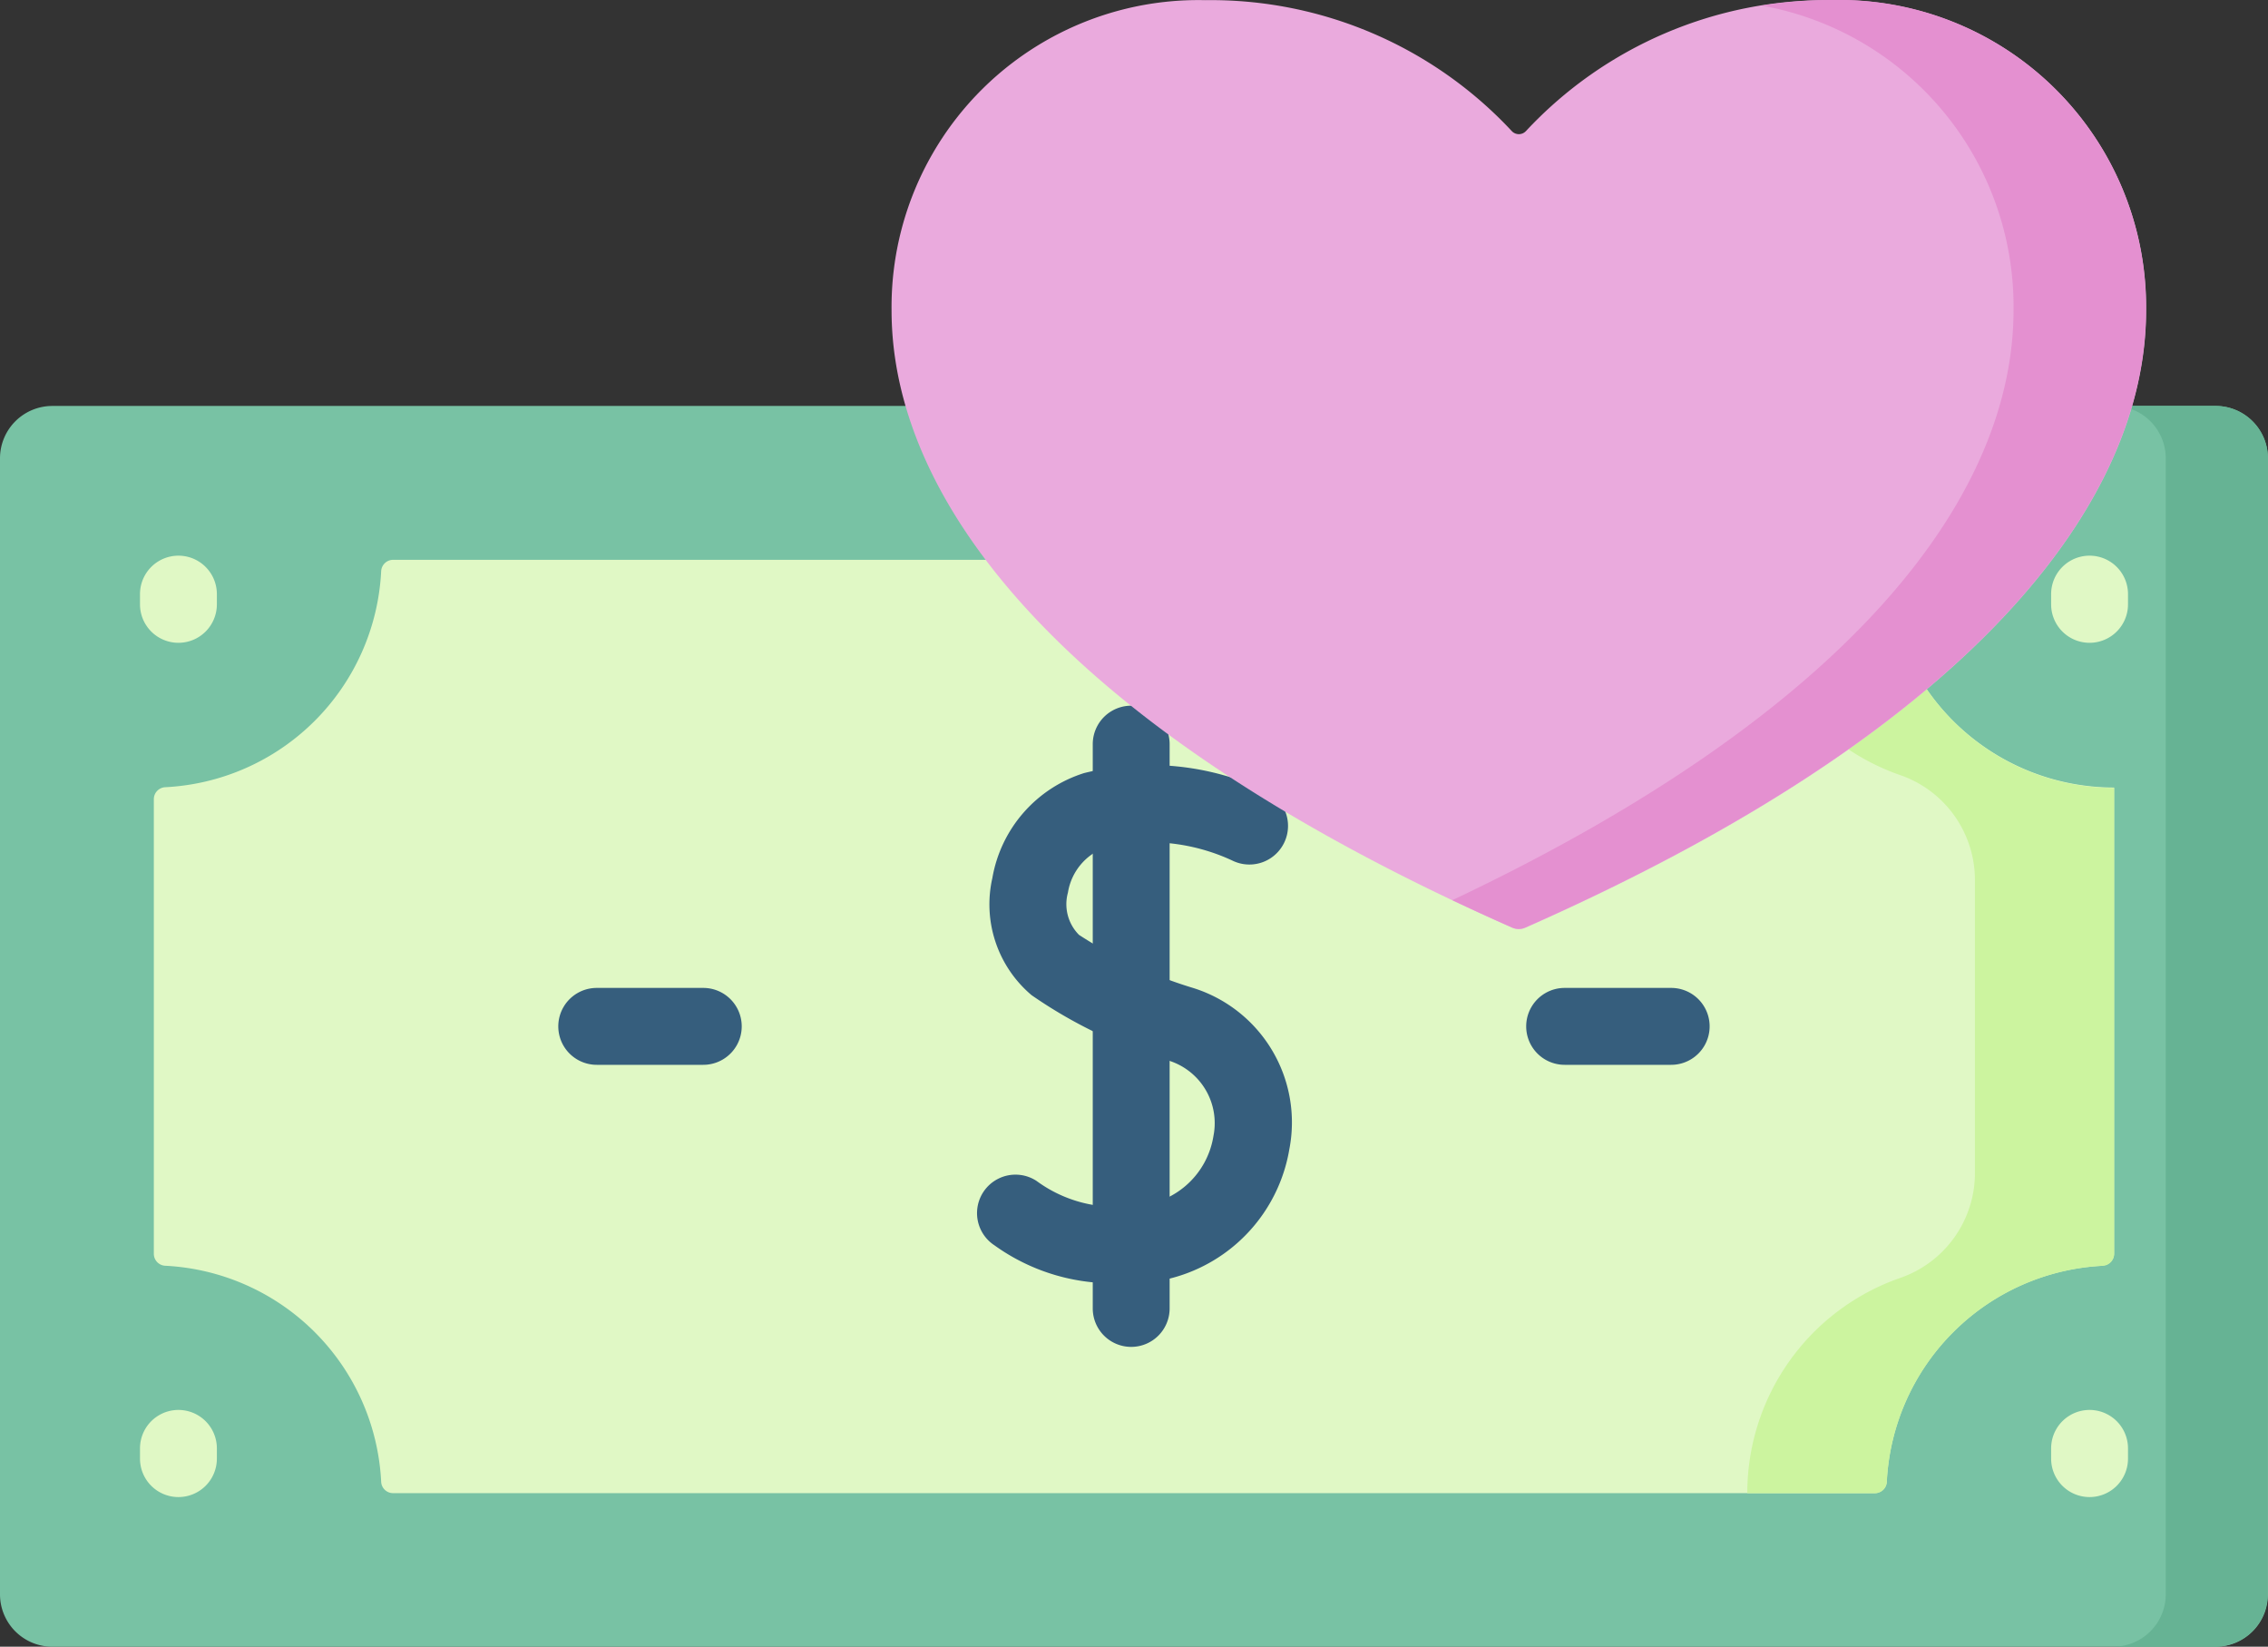
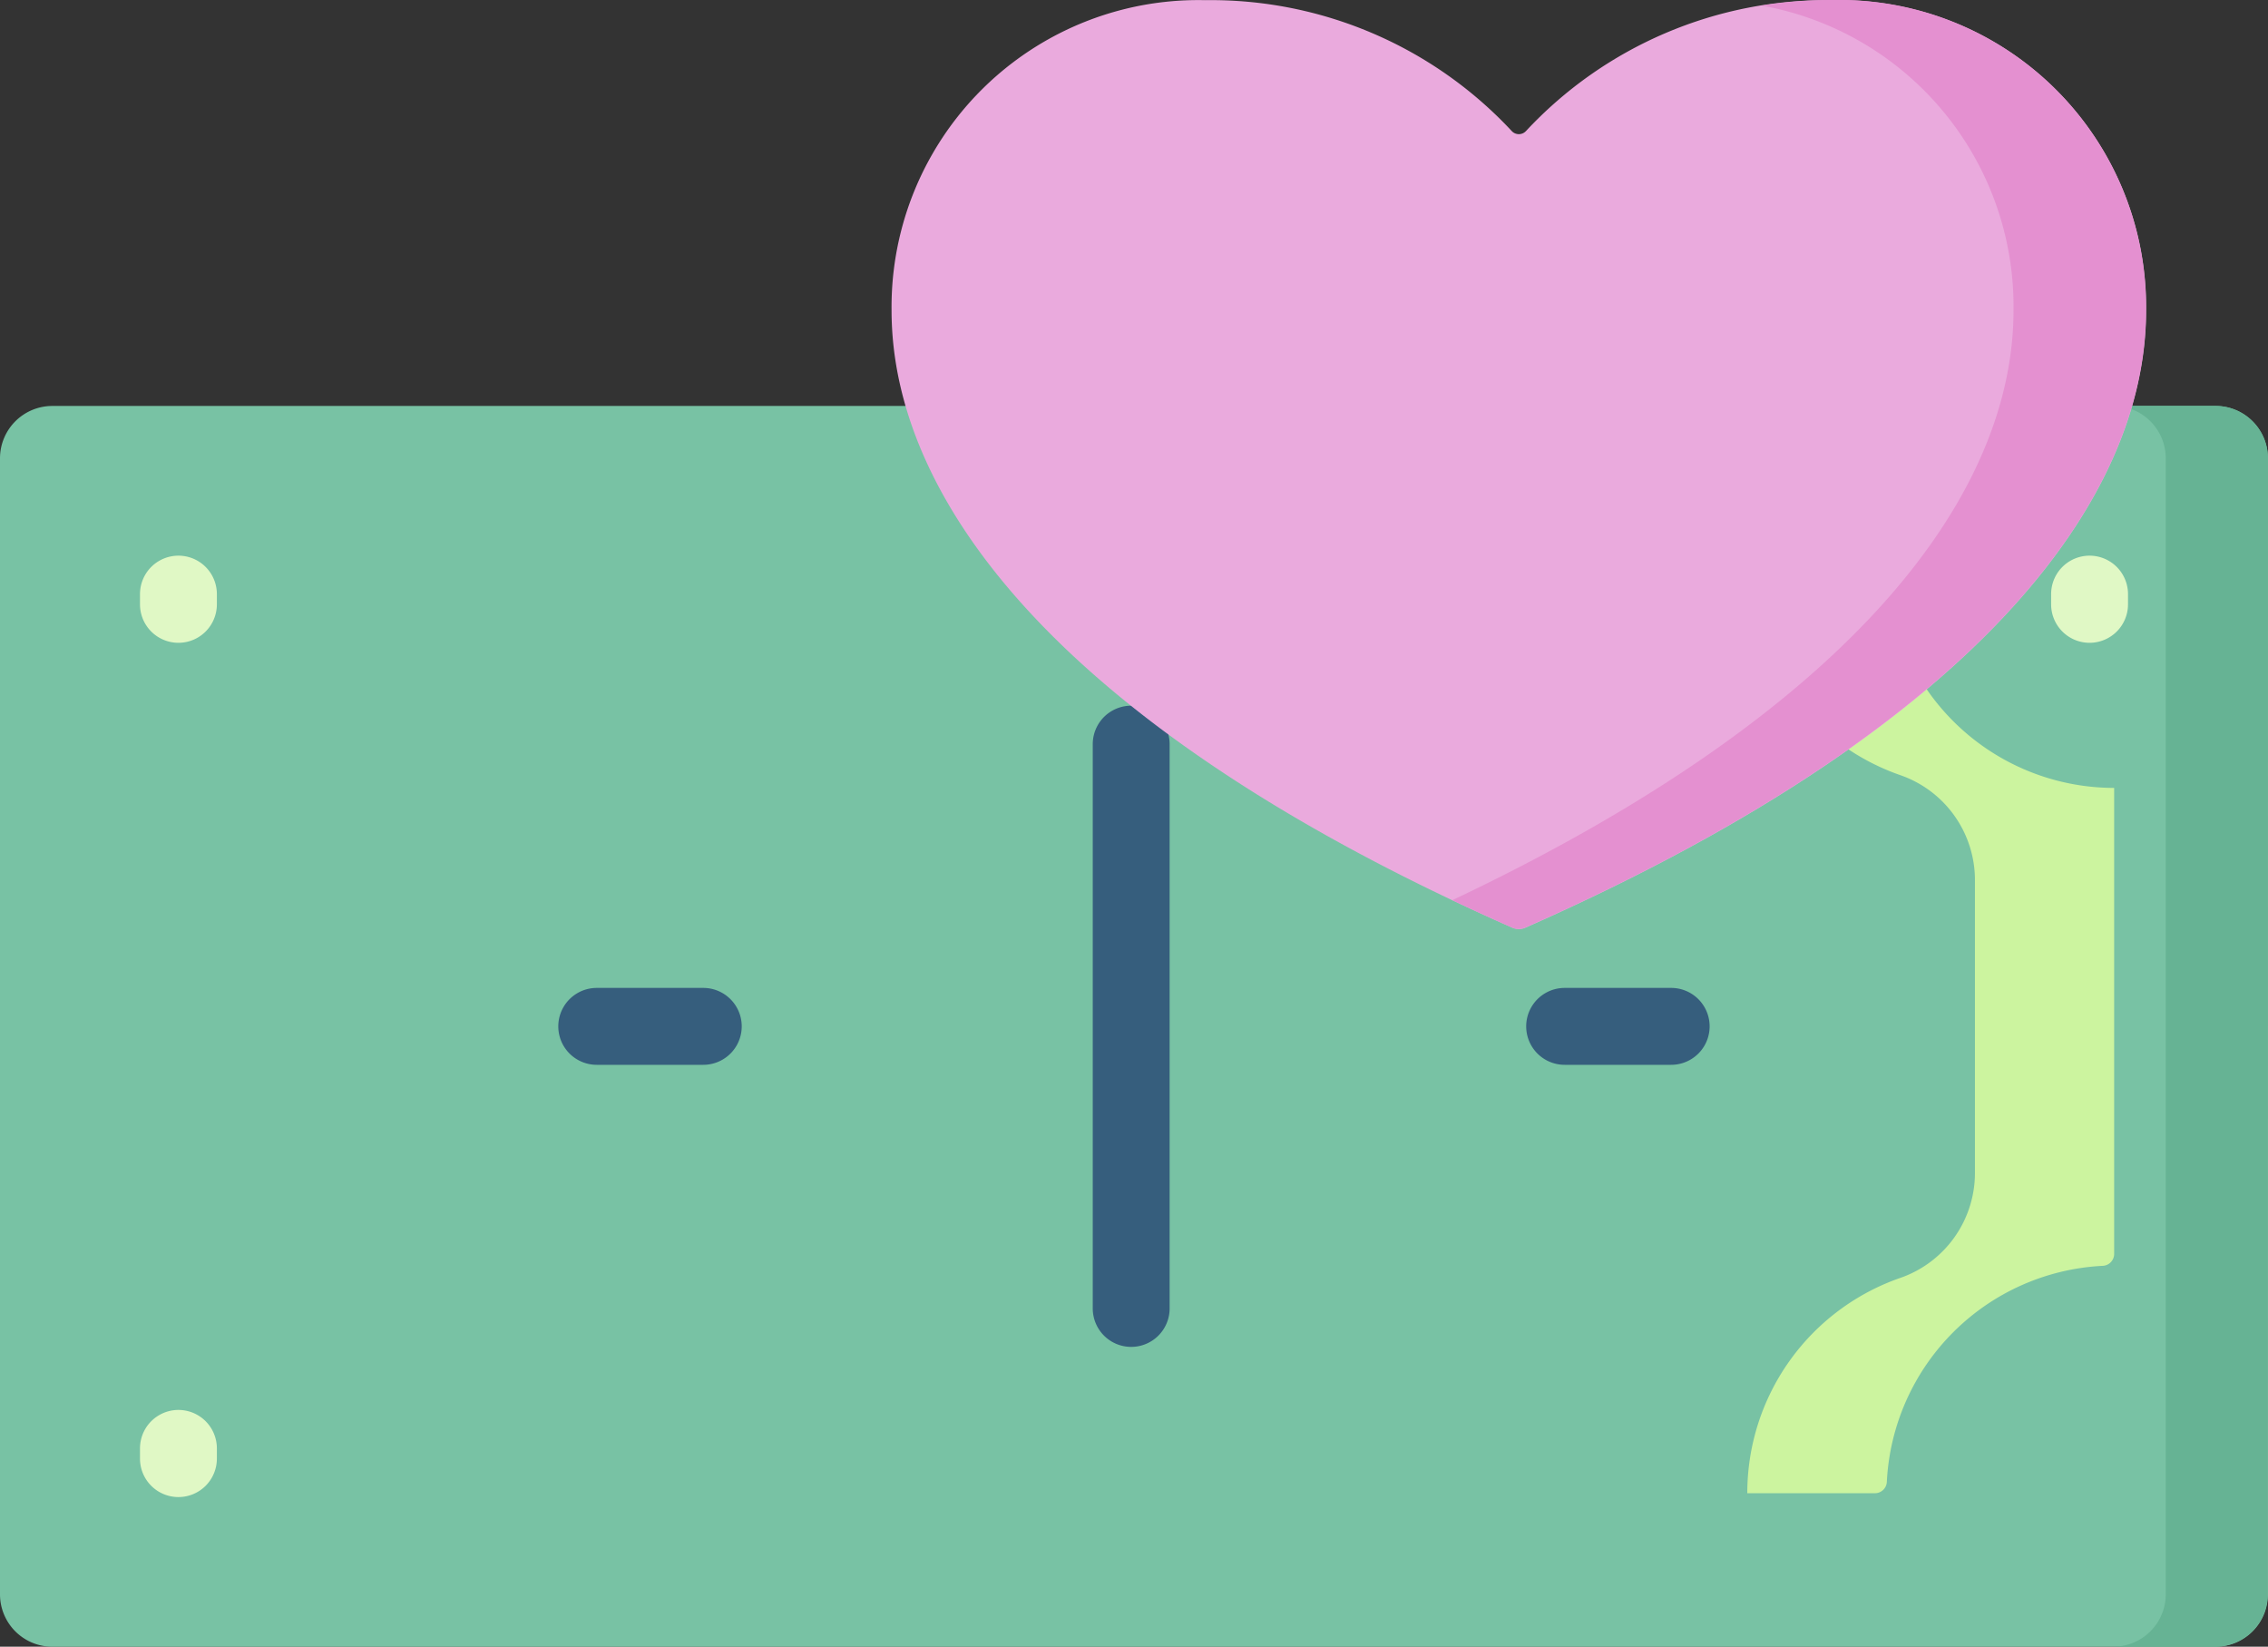
<svg xmlns="http://www.w3.org/2000/svg" width="29.501" height="21.414" viewBox="0 0 29.501 21.414">
  <rect x="0" y="0" width="29.501" height="21.414" fill="#333333" stroke="none" />
  <g id="love" transform="translate(0 0)">
    <path id="Path_23503" data-name="Path 23503" d="M29.5,187.623a.681.681,0,0,1-.681.681H.681A.681.681,0,0,1,0,187.623V172.85a.681.681,0,0,1,.681-.681H28.819a.681.681,0,0,1,.681.681Z" transform="translate(0 -166.89)" fill="#78c2a4" />
    <path id="Path_23504" data-name="Path 23504" d="M426.61,172.85a.681.681,0,0,0-.681-.681H424.6a.681.681,0,0,1,.681.681v14.772a.681.681,0,0,1-.681.681h1.325a.681.681,0,0,0,.681-.681Z" transform="translate(-397.11 -166.89)" fill="#66b394" />
-     <path id="Path_23505" data-name="Path 23505" d="M56.256,212.251a.156.156,0,0,0,.148-.155v-6.06a2.961,2.961,0,0,1-2.961-2.961H34.018a.156.156,0,0,0-.155.148,2.961,2.961,0,0,1-2.809,2.809.156.156,0,0,0-.148.155V212.1a.156.156,0,0,0,.148.155,2.961,2.961,0,0,1,2.809,2.809.155.155,0,0,0,.155.148H53.292a.156.156,0,0,0,.155-.148,2.961,2.961,0,0,1,2.809-2.809Z" transform="translate(-28.905 -195.795)" fill="#e0f8c5" />
    <path id="Path_23506" data-name="Path 23506" d="M352.8,203.075h-1.812a2.962,2.962,0,0,0,1.99,2.8,1.444,1.444,0,0,1,.971,1.364v3.81a1.444,1.444,0,0,1-.971,1.364,2.962,2.962,0,0,0-1.99,2.8h1.66a.155.155,0,0,0,.155-.148,2.961,2.961,0,0,1,2.809-2.809.156.156,0,0,0,.148-.155v-6.06A2.961,2.961,0,0,1,352.8,203.075Z" transform="translate(-328.26 -195.795)" fill="#ccf49f" />
    <g id="Group_10151" data-name="Group 10151" transform="translate(12.705 9.938)">
-       <path id="Path_23507" data-name="Path 23507" d="M198.143,250.873a2.621,2.621,0,0,1-1.7-.488.5.5,0,0,1,.548-.837,1.728,1.728,0,0,0,1.231.324,1.078,1.078,0,0,0,1.07-.909.852.852,0,0,0-.606-.987,6.143,6.143,0,0,1-1.76-.844,1.545,1.545,0,0,1-.51-1.522,1.742,1.742,0,0,1,1.194-1.366,3.551,3.551,0,0,1,2.373.237.5.5,0,0,1-.447.9,2.553,2.553,0,0,0-1.637-.175.751.751,0,0,0-.5.593.566.566,0,0,0,.144.549,5.773,5.773,0,0,0,1.476.688,1.831,1.831,0,0,1,1.26,2.1,2.091,2.091,0,0,1-2.05,1.744Z" transform="translate(-196.213 -244.129)" fill="#365e7d" />
-     </g>
+       </g>
    <g id="Group_10152" data-name="Group 10152" transform="translate(14.214 9.177)">
      <path id="Path_23508" data-name="Path 23508" d="M220.01,240.712a.5.5,0,0,1-.5-.5v-7.338a.5.5,0,0,1,1,0v7.338A.5.5,0,0,1,220.01,240.712Z" transform="translate(-219.51 -232.374)" fill="#365e7d" />
    </g>
    <g id="Group_10153" data-name="Group 10153" transform="translate(19.852 12.846)">
      <path id="Path_23509" data-name="Path 23509" d="M308.468,290.036h-1.386a.5.5,0,1,1,0-1h1.386a.5.5,0,0,1,0,1Z" transform="translate(-306.582 -289.035)" fill="#365e7d" />
    </g>
    <g id="Group_10154" data-name="Group 10154" transform="translate(7.262 12.846)">
      <path id="Path_23510" data-name="Path 23510" d="M114.038,290.036h-1.386a.5.5,0,0,1,0-1h1.386a.5.5,0,0,1,0,1Z" transform="translate(-112.152 -289.035)" fill="#365e7d" />
    </g>
    <g id="Group_10159" data-name="Group 10159" transform="translate(1.821 7.225)">
      <g id="Group_10155" data-name="Group 10155" transform="translate(24.859 0)">
        <path id="Path_23511" data-name="Path 23511" d="M412.522,203.362a.5.5,0,0,1-.5-.5v-.133a.5.5,0,1,1,1,0v.133A.5.5,0,0,1,412.522,203.362Z" transform="translate(-412.022 -202.228)" fill="#e0f8c5" />
      </g>
      <g id="Group_10156" data-name="Group 10156" transform="translate(24.859 11.109)">
-         <path id="Path_23512" data-name="Path 23512" d="M412.522,374.915a.5.5,0,0,1-.5-.5v-.133a.5.5,0,0,1,1,0v.133A.5.5,0,0,1,412.522,374.915Z" transform="translate(-412.022 -373.781)" fill="#e0f8c5" />
-       </g>
+         </g>
      <g id="Group_10157" data-name="Group 10157" transform="translate(0 0)">
        <path id="Path_23513" data-name="Path 23513" d="M28.615,203.362a.5.5,0,0,1-.5-.5v-.133a.5.5,0,0,1,1,0v.133A.5.5,0,0,1,28.615,203.362Z" transform="translate(-28.115 -202.228)" fill="#e0f8c5" />
      </g>
      <g id="Group_10158" data-name="Group 10158" transform="translate(0 11.109)">
        <path id="Path_23514" data-name="Path 23514" d="M28.615,374.915a.5.5,0,0,1-.5-.5v-.133a.5.5,0,0,1,1,0v.133A.5.5,0,0,1,28.615,374.915Z" transform="translate(-28.115 -373.781)" fill="#e0f8c5" />
      </g>
    </g>
    <g id="Group_10161" data-name="Group 10161" transform="translate(11.597 0)">
      <path id="Path_23515" data-name="Path 23515" d="M268.047,92.349a.126.126,0,0,0,.189,0,5.349,5.349,0,0,1,3.985-1.7,3.991,3.991,0,0,1,4.08,4.033c0,2.5-2.247,5.455-8.074,8.029a.212.212,0,0,1-.171,0c-5.827-2.574-8.074-5.529-8.074-8.029a3.991,3.991,0,0,1,4.08-4.033A5.35,5.35,0,0,1,268.047,92.349Z" transform="translate(-259.982 -90.647)" fill="#eaaadd" />
      <g id="Group_10160" data-name="Group 10160" transform="translate(7.297 0)">
        <path id="Path_23516" data-name="Path 23516" d="M377.609,90.648a5.77,5.77,0,0,0-.921.073,3.975,3.975,0,0,1,3.275,3.96c0,2.385-2.046,5.185-7.3,7.673q.378.179.778.356a.211.211,0,0,0,.17,0c5.827-2.574,8.075-5.529,8.075-8.029a3.991,3.991,0,0,0-4.08-4.033Z" transform="translate(-372.666 -90.648)" fill="#e490d0" />
      </g>
    </g>
  </g>
</svg>